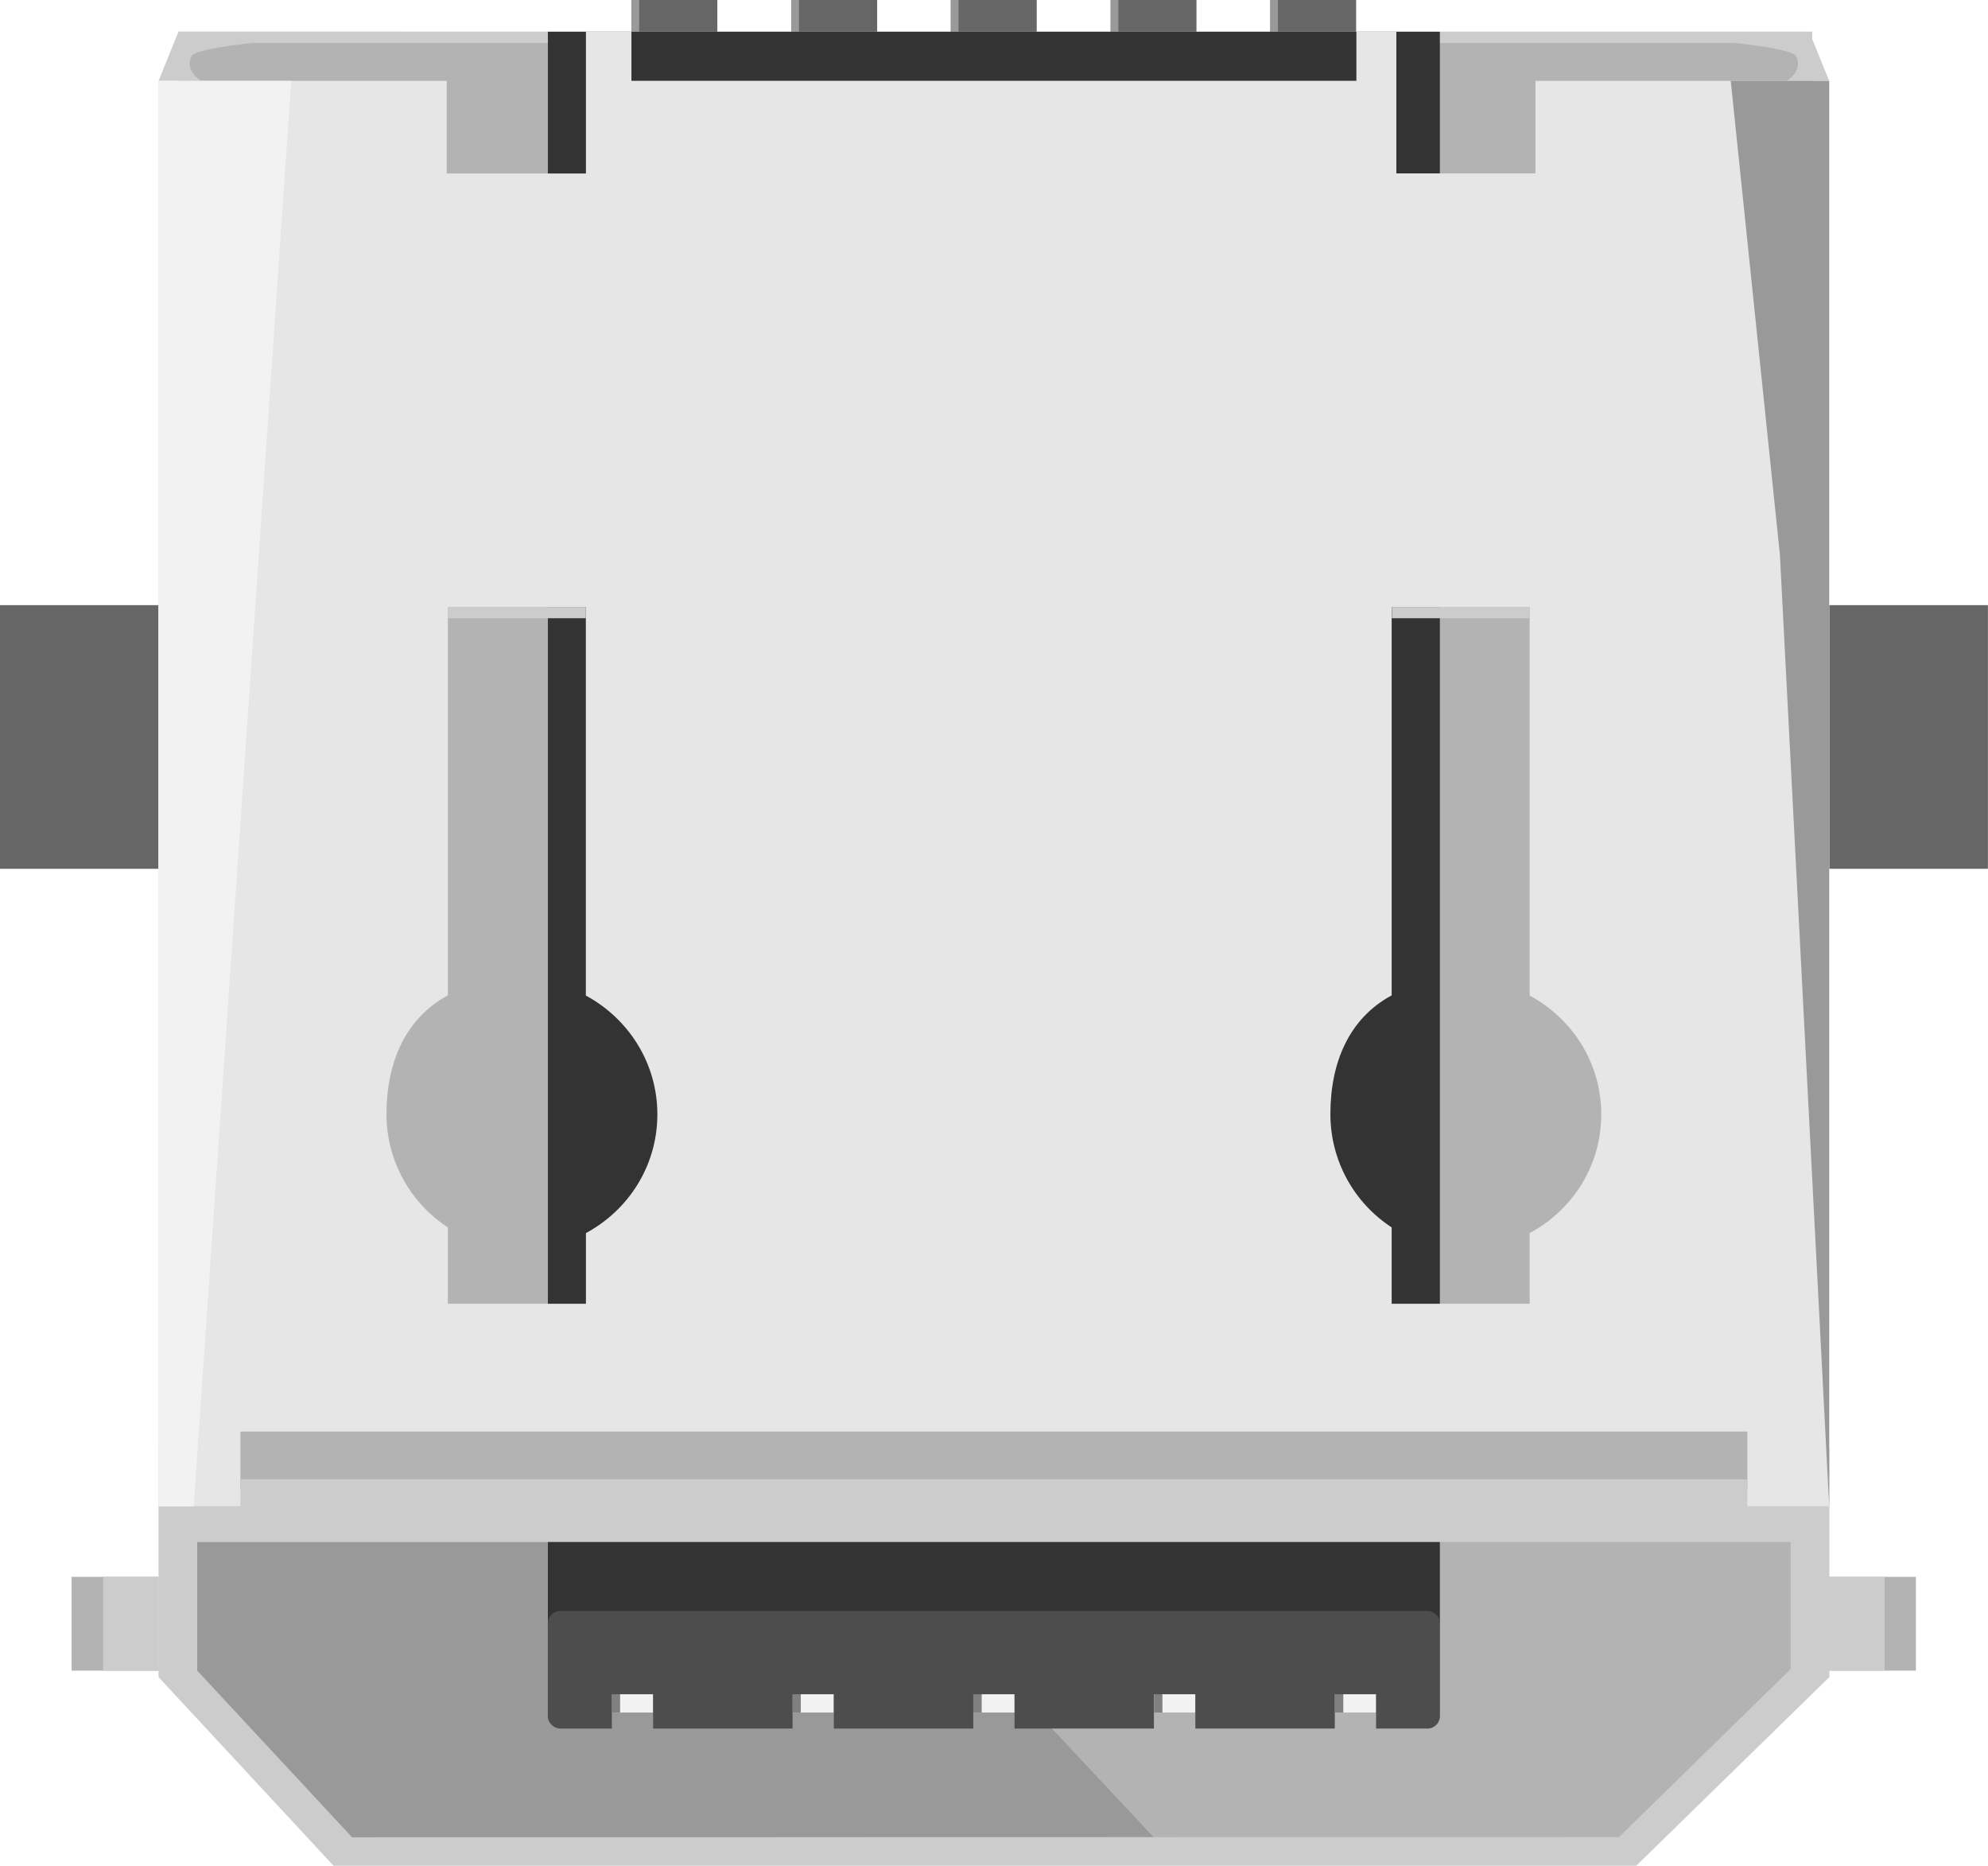
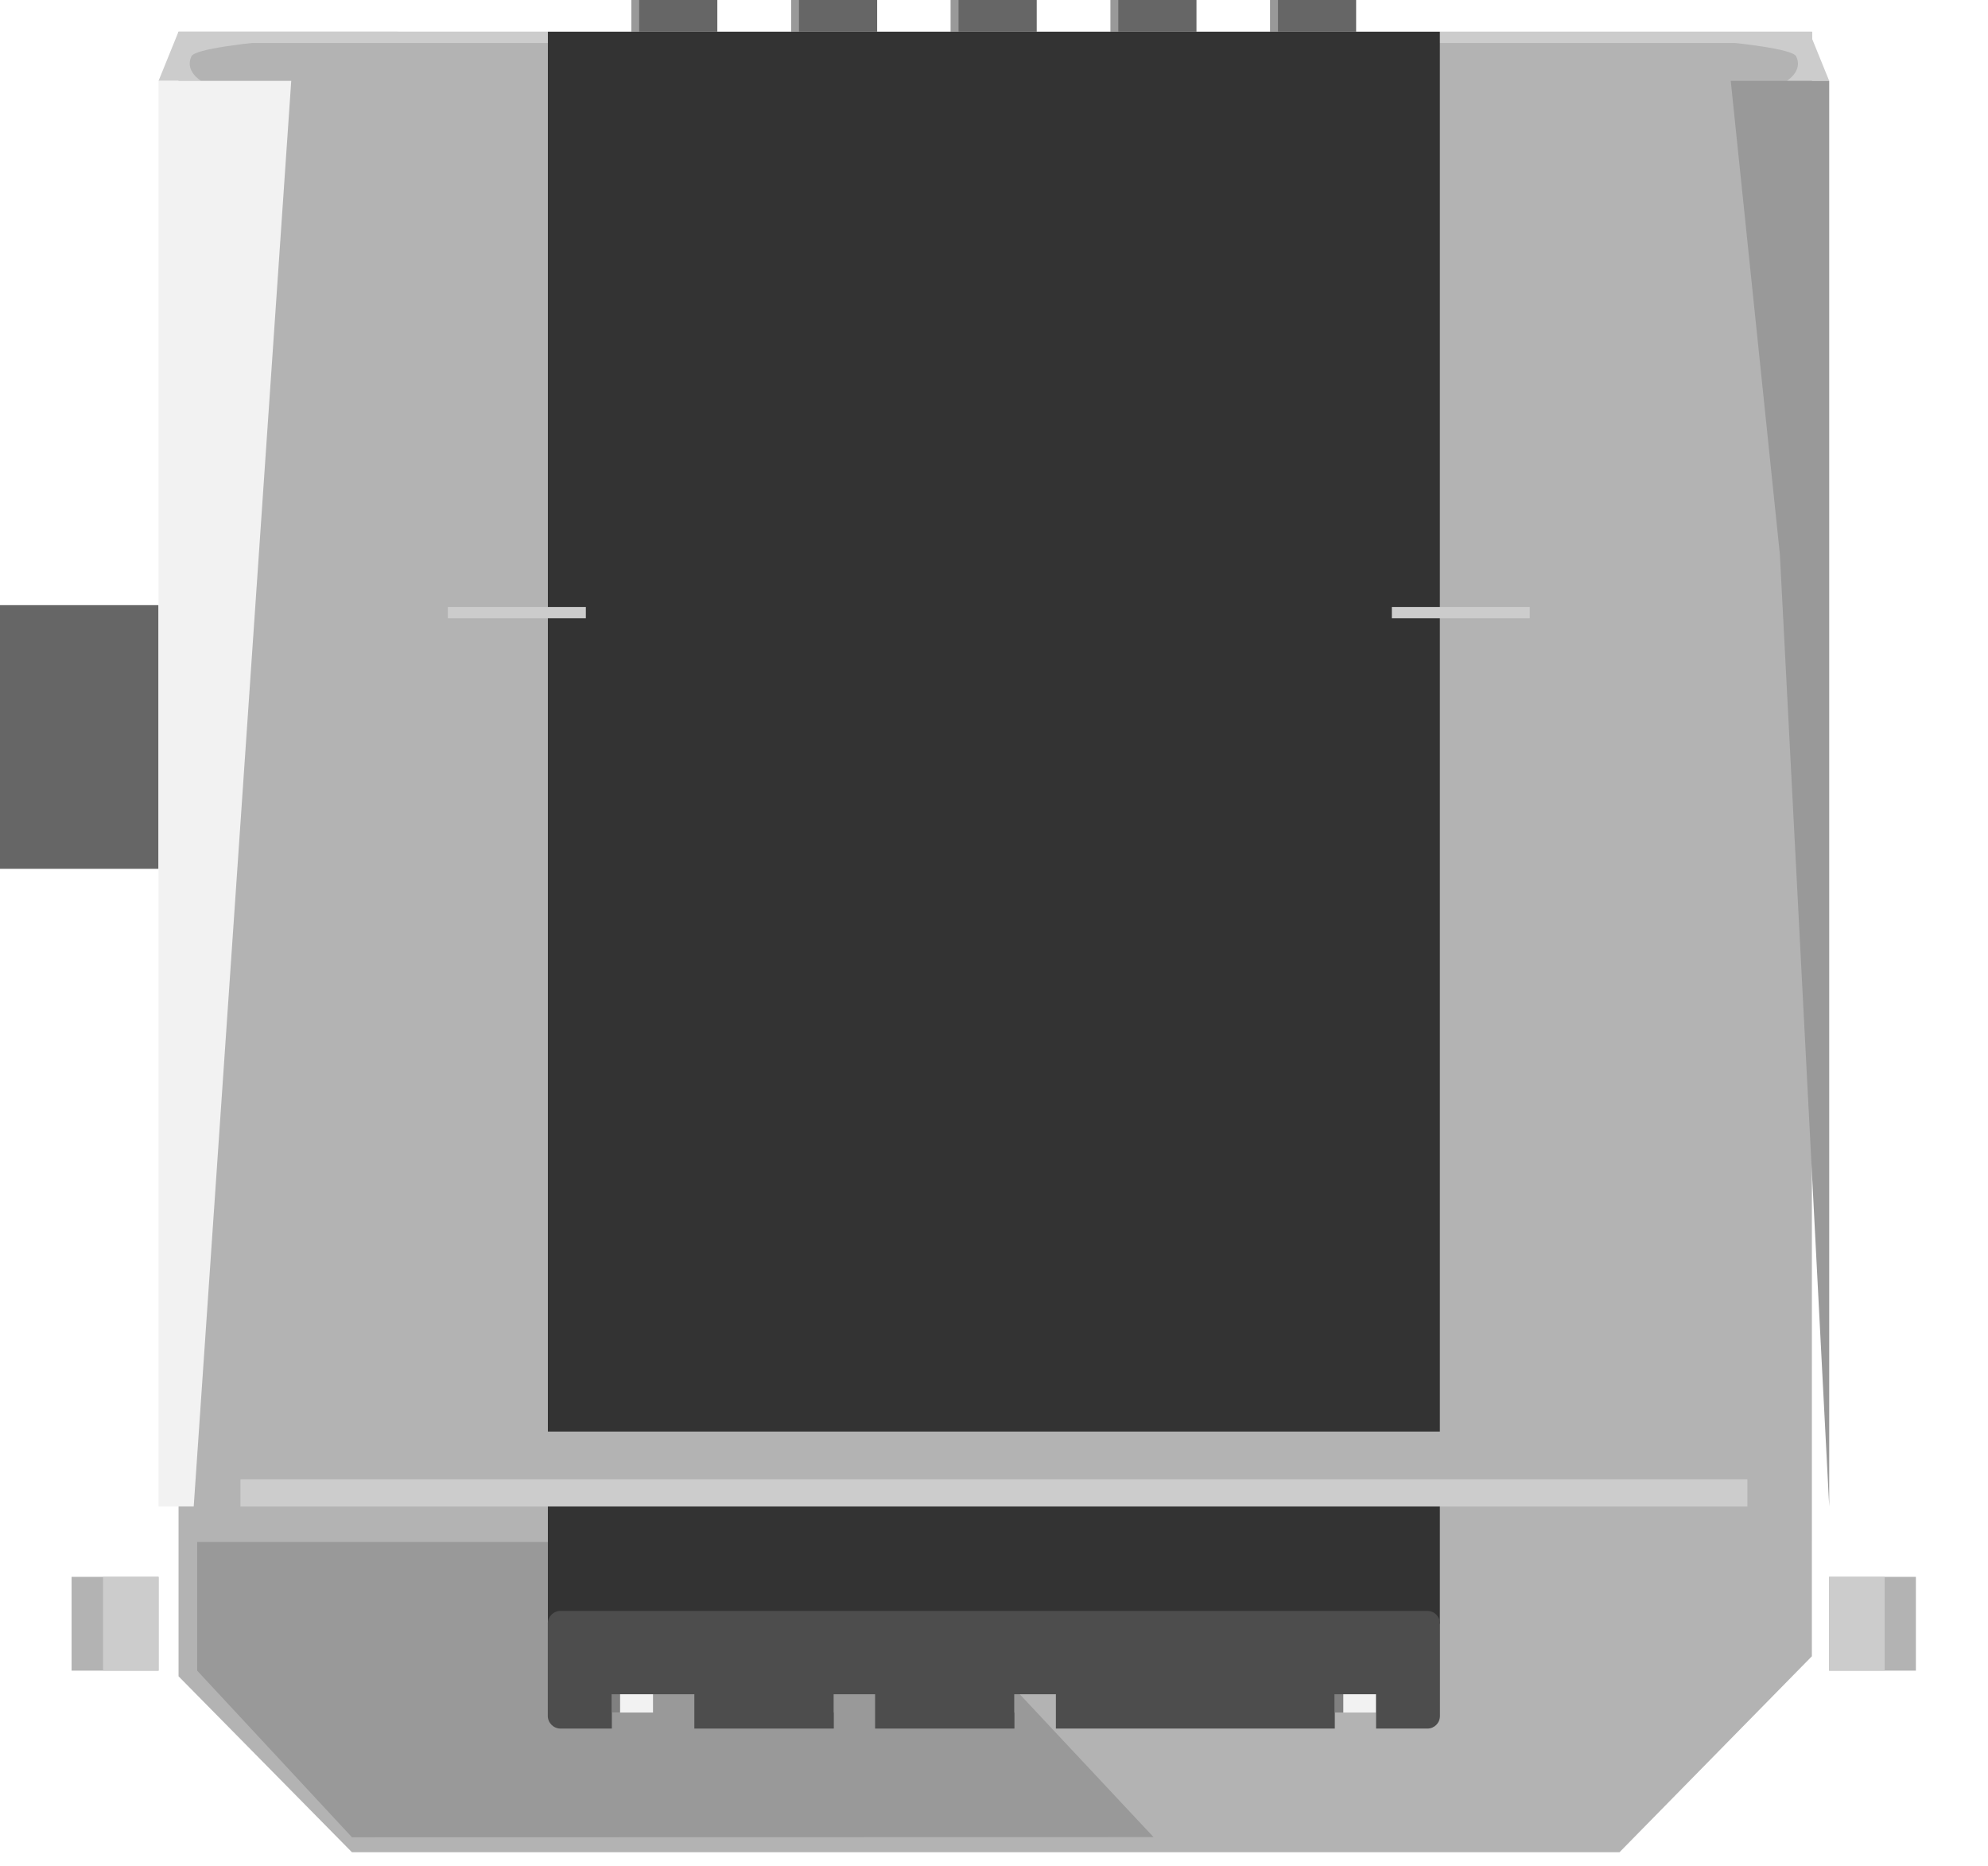
<svg xmlns="http://www.w3.org/2000/svg" version="1.2" baseProfile="tiny" id="Ebene_1" x="0px" y="0px" width="22.936px" height="21.521px" viewBox="0 0 22.936 21.521" xml:space="preserve">
  <g>
    <rect x="7.285" y="0" fill="#666666" width="0.991" height="0.65" />
    <rect x="7.285" y="0" fill="#999999" width="0.089" height="0.511" />
  </g>
  <g>
    <rect x="9.129" y="0" fill="#666666" width="0.991" height="0.65" />
    <rect x="9.129" y="0" fill="#999999" width="0.089" height="0.511" />
  </g>
  <g>
    <rect x="10.97" y="0" fill="#666666" width="0.991" height="0.65" />
    <rect x="10.97" y="0" fill="#999999" width="0.089" height="0.511" />
  </g>
  <g>
    <rect x="12.814" y="0" fill="#666666" width="0.99" height="0.65" />
    <rect x="12.814" y="0" fill="#999999" width="0.088" height="0.511" />
  </g>
  <g>
    <rect x="14.656" y="0" fill="#666666" width="0.99" height="0.65" />
    <rect x="14.656" y="0" fill="#999999" width="0.088" height="0.511" />
  </g>
  <g>
    <polygon fill="#B3B3B3" points="20.904,19.104 18.685,21.364 4.06,21.364 2.06,19.335 2.06,0.366 20.905,0.366  " />
    <polygon fill="#999999" points="4.061,21.192 13.309,21.19 10.12,17.786 2.275,17.786 2.275,19.27  " />
-     <rect x="21.104" y="6.98" fill="#666666" width="1.831" height="3.041" />
    <rect x="0" y="6.98" fill="#666666" width="1.829" height="3.041" />
    <rect x="2.06" y="0.366" fill="#CCCCCC" width="18.845" height="0.13" />
    <rect x="6.321" y="0.366" fill="#333333" width="10.291" height="18.363" />
    <rect x="0.826" y="18.188" fill="#B3B3B3" width="1.003" height="1.082" />
    <rect x="1.189" y="18.188" fill="#CCCCCC" width="0.641" height="1.082" />
    <rect x="21.103" y="18.188" fill="#B3B3B3" width="1.001" height="1.082" />
    <rect x="21.103" y="18.188" fill="#CCCCCC" width="0.641" height="1.082" />
    <g>
      <g>
        <rect x="15.4" y="19.104" fill="#F2F2F2" width="0.476" height="0.649" />
      </g>
      <g>
        <rect x="13.313" y="19.104" fill="#F2F2F2" width="0.478" height="0.649" />
      </g>
      <g>
        <rect x="11.229" y="19.104" fill="#F2F2F2" width="0.476" height="0.649" />
      </g>
      <g>
        <rect x="9.143" y="19.104" fill="#F2F2F2" width="0.476" height="0.649" />
      </g>
      <g>
        <rect x="7.058" y="19.104" fill="#F2F2F2" width="0.476" height="0.649" />
      </g>
      <g>
        <rect x="7.058" y="19.104" fill="#808080" width="0.096" height="0.649" />
      </g>
      <g>
        <rect x="9.143" y="19.104" fill="#808080" width="0.096" height="0.649" />
      </g>
      <g>
        <rect x="11.229" y="19.104" fill="#808080" width="0.097" height="0.649" />
      </g>
      <g>
        <rect x="13.314" y="19.104" fill="#808080" width="0.097" height="0.649" />
      </g>
      <g>
        <rect x="15.401" y="19.104" fill="#808080" width="0.097" height="0.649" />
      </g>
    </g>
-     <path fill="#4D4D4D" d="M6.545,19.938h0.514v-0.396h0.476v0.396h1.609v-0.396h0.476v0.396h1.609v-0.396h0.476v0.396h1.608v-0.396   h0.478v0.396H15.4v-0.396h0.476v0.396H16.2h0.269c0.079,0,0.144-0.064,0.144-0.146v-1.065c0-0.08-0.063-0.146-0.144-0.146H6.466   c-0.079,0-0.146,0.064-0.146,0.146v1.065c0,0.078,0.065,0.146,0.146,0.146H6.545z" />
+     <path fill="#4D4D4D" d="M6.545,19.938h0.514v-0.396h0.476v0.396v-0.396h0.476v0.396h1.609v-0.396h0.476v0.396h1.608v-0.396   h0.478v0.396H15.4v-0.396h0.476v0.396H16.2h0.269c0.079,0,0.144-0.064,0.144-0.146v-1.065c0-0.08-0.063-0.146-0.144-0.146H6.466   c-0.079,0-0.146,0.064-0.146,0.146v1.065c0,0.078,0.065,0.146,0.146,0.146H6.545z" />
    <path fill="#CCCCCC" d="M1.829,0.933l0.23-0.567h2.534c0,0-2.302,0.113-2.384,0.283S2.32,0.933,2.32,0.933H1.829z" />
    <path fill="#CCCCCC" d="M21.104,0.933l-0.23-0.566H18.34c0,0,2.301,0.113,2.383,0.283s-0.109,0.283-0.109,0.283H21.104z" />
-     <path fill="#CCCCCC" d="M1.829,16.688v2.656l2.019,2.176h15.03l2.228-2.176v-2.656H1.829z M20.658,19.253l-1.98,1.937L4.061,21.192   L2.275,19.27v-1.484h18.384V19.253z" />
-     <path fill="#E6E6E6" d="M17.715,0.933V2H16.11V0.366h-0.461v0.566H7.285V0.366H6.76v1.635H5.154V0.933H1.829v16.44h19.274V0.933   H17.715z M6.76,14.223v0.815H5.167v-0.881c-0.426-0.277-0.708-0.76-0.708-1.307c0-0.597,0.219-1.105,0.708-1.369l0,0V7.001h1.592   v4.482c0.488,0.264,0.825,0.774,0.825,1.371C7.584,13.45,7.248,13.96,6.76,14.223z M17.648,14.223v0.815h-1.592v-0.881   c-0.426-0.277-0.707-0.76-0.707-1.307c0-0.597,0.217-1.105,0.707-1.369l0,0V7.001h1.592v4.482c0.49,0.264,0.826,0.774,0.826,1.371   C18.474,13.45,18.139,13.96,17.648,14.223z" />
    <polygon fill="#F2F2F2" points="2.235,17.376 1.829,17.376 1.829,0.933 3.36,0.933  " />
    <polygon fill="#999999" points="21.104,17.376 20.535,6.396 19.968,0.933 21.104,0.933  " />
    <rect x="5.167" y="7.001" fill="#CCCCCC" width="1.592" height="0.13" />
    <rect x="16.058" y="7.001" fill="#CCCCCC" width="1.591" height="0.13" />
    <rect x="2.774" y="16.512" fill="#B3B3B3" width="17.386" height="0.661" />
    <rect x="2.774" y="17.063" fill="#CCCCCC" width="17.386" height="0.313" />
  </g>
</svg>